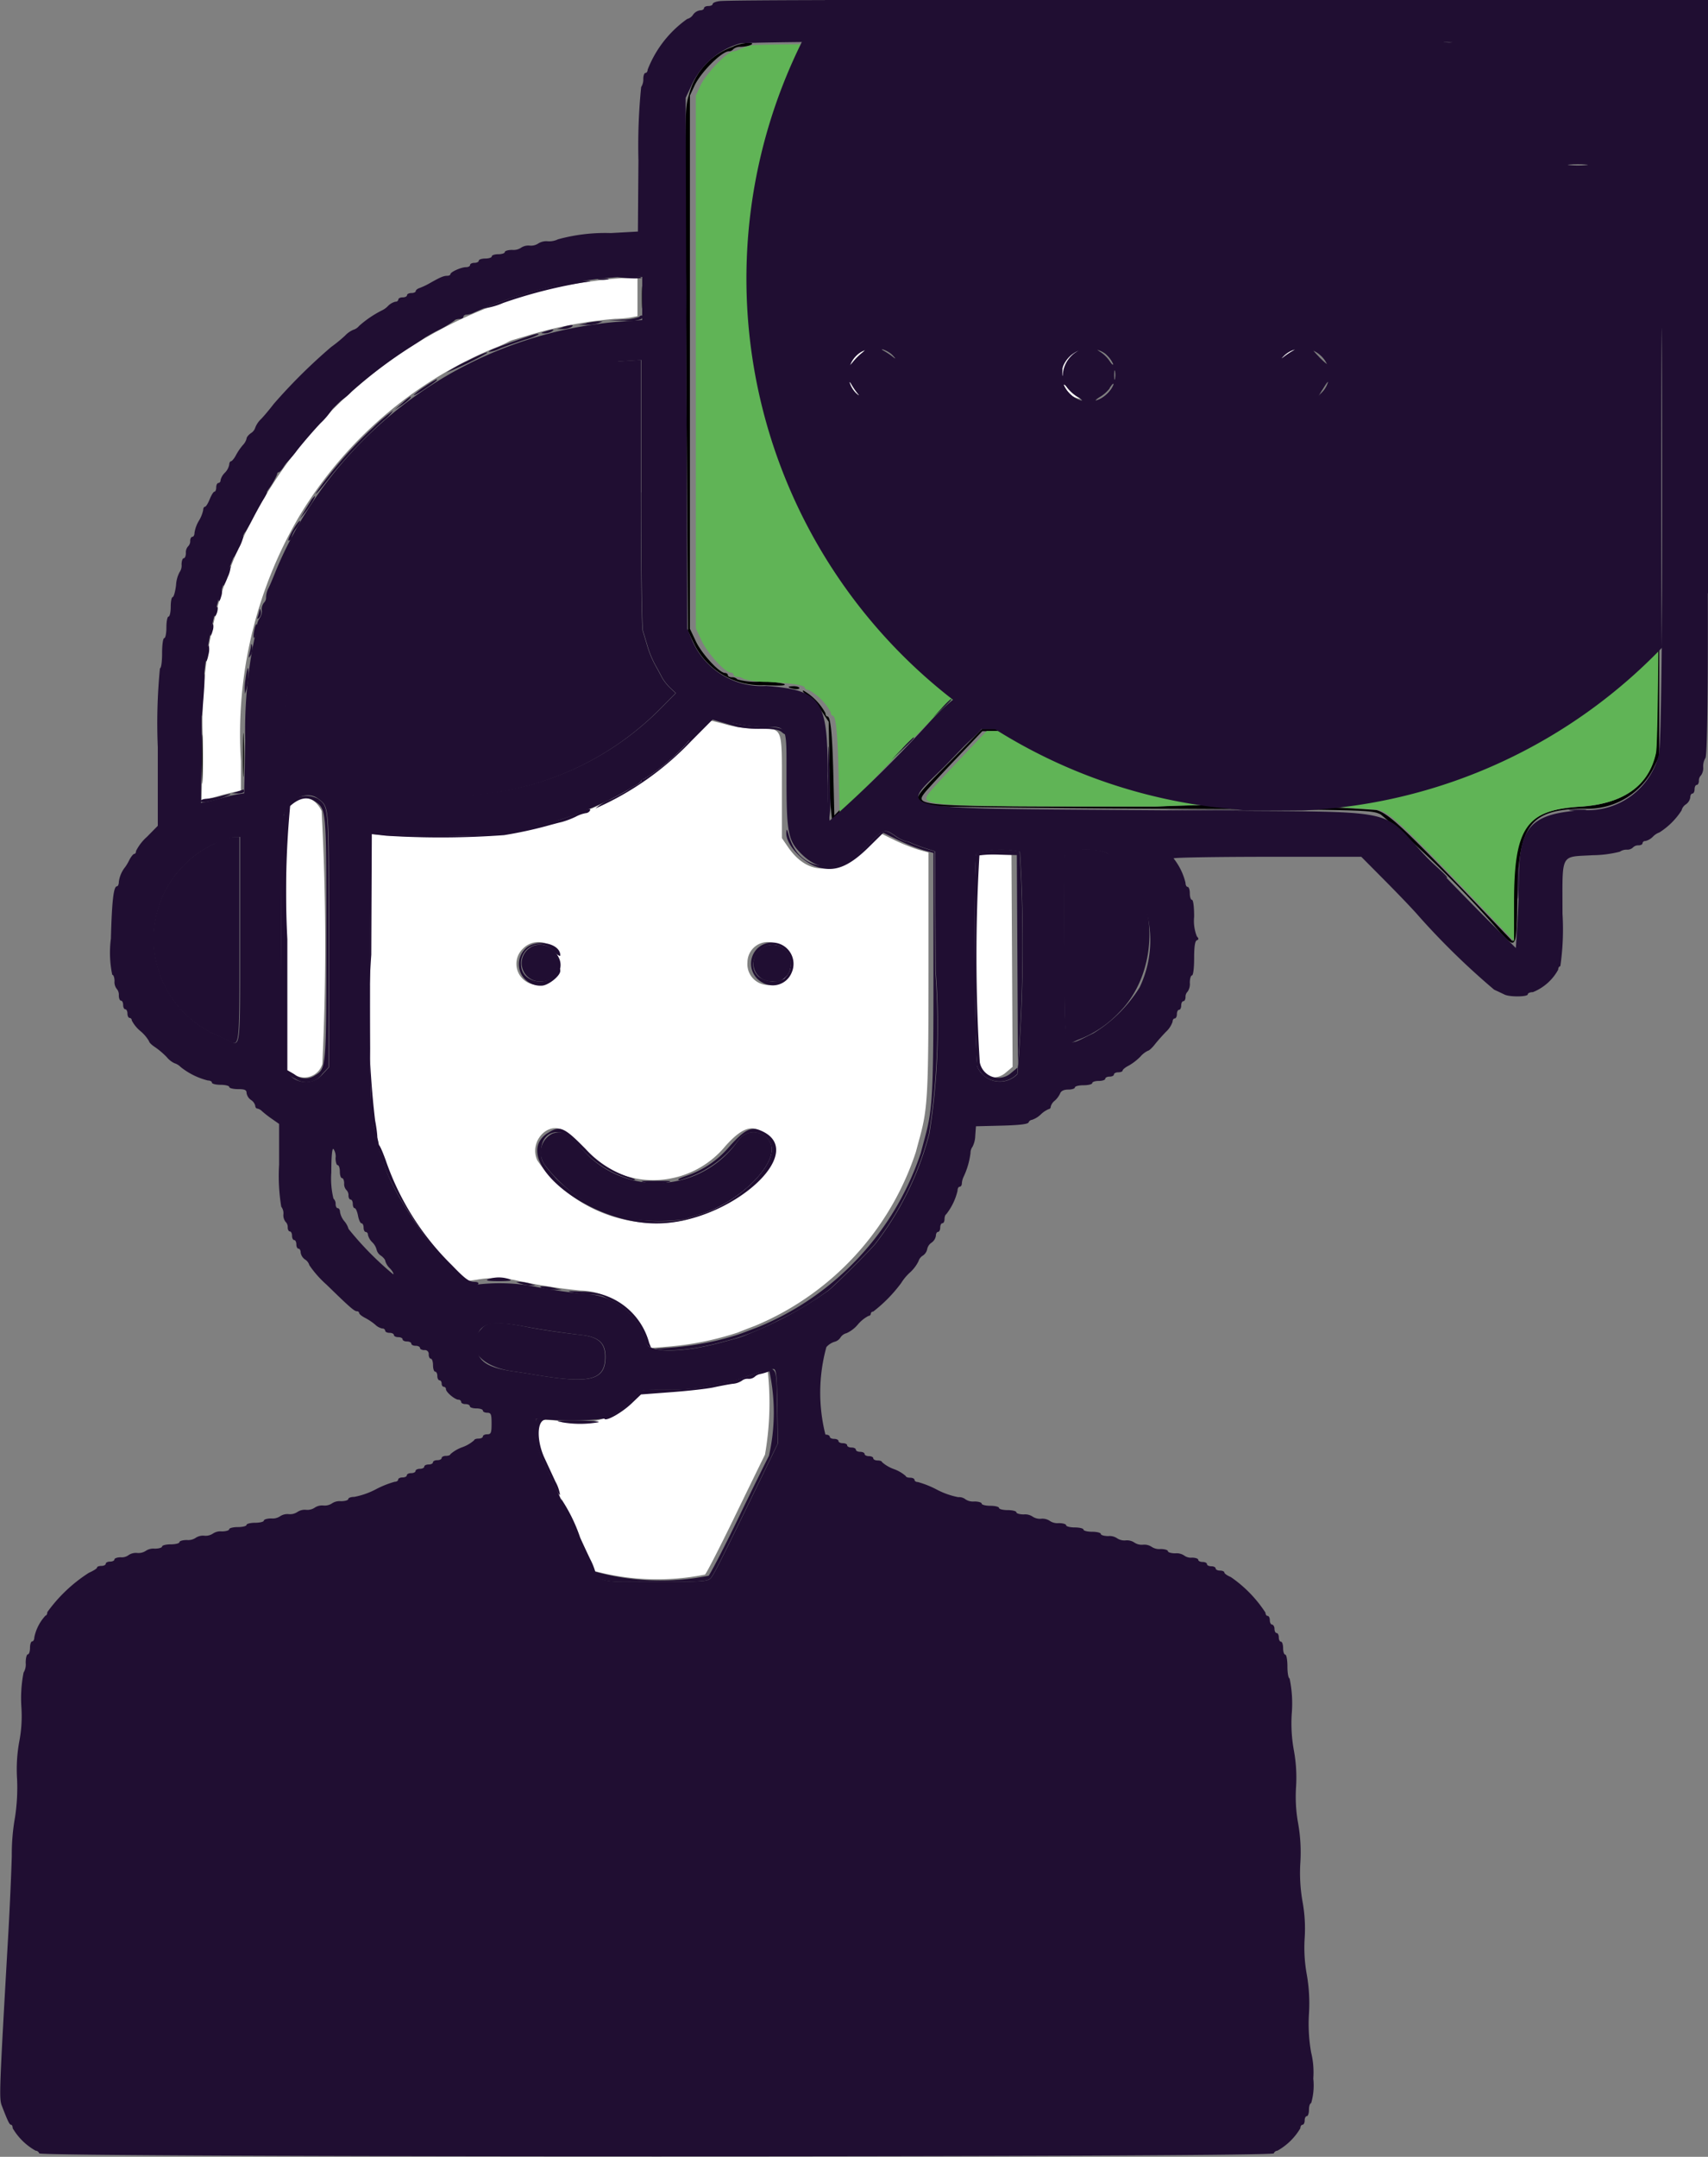
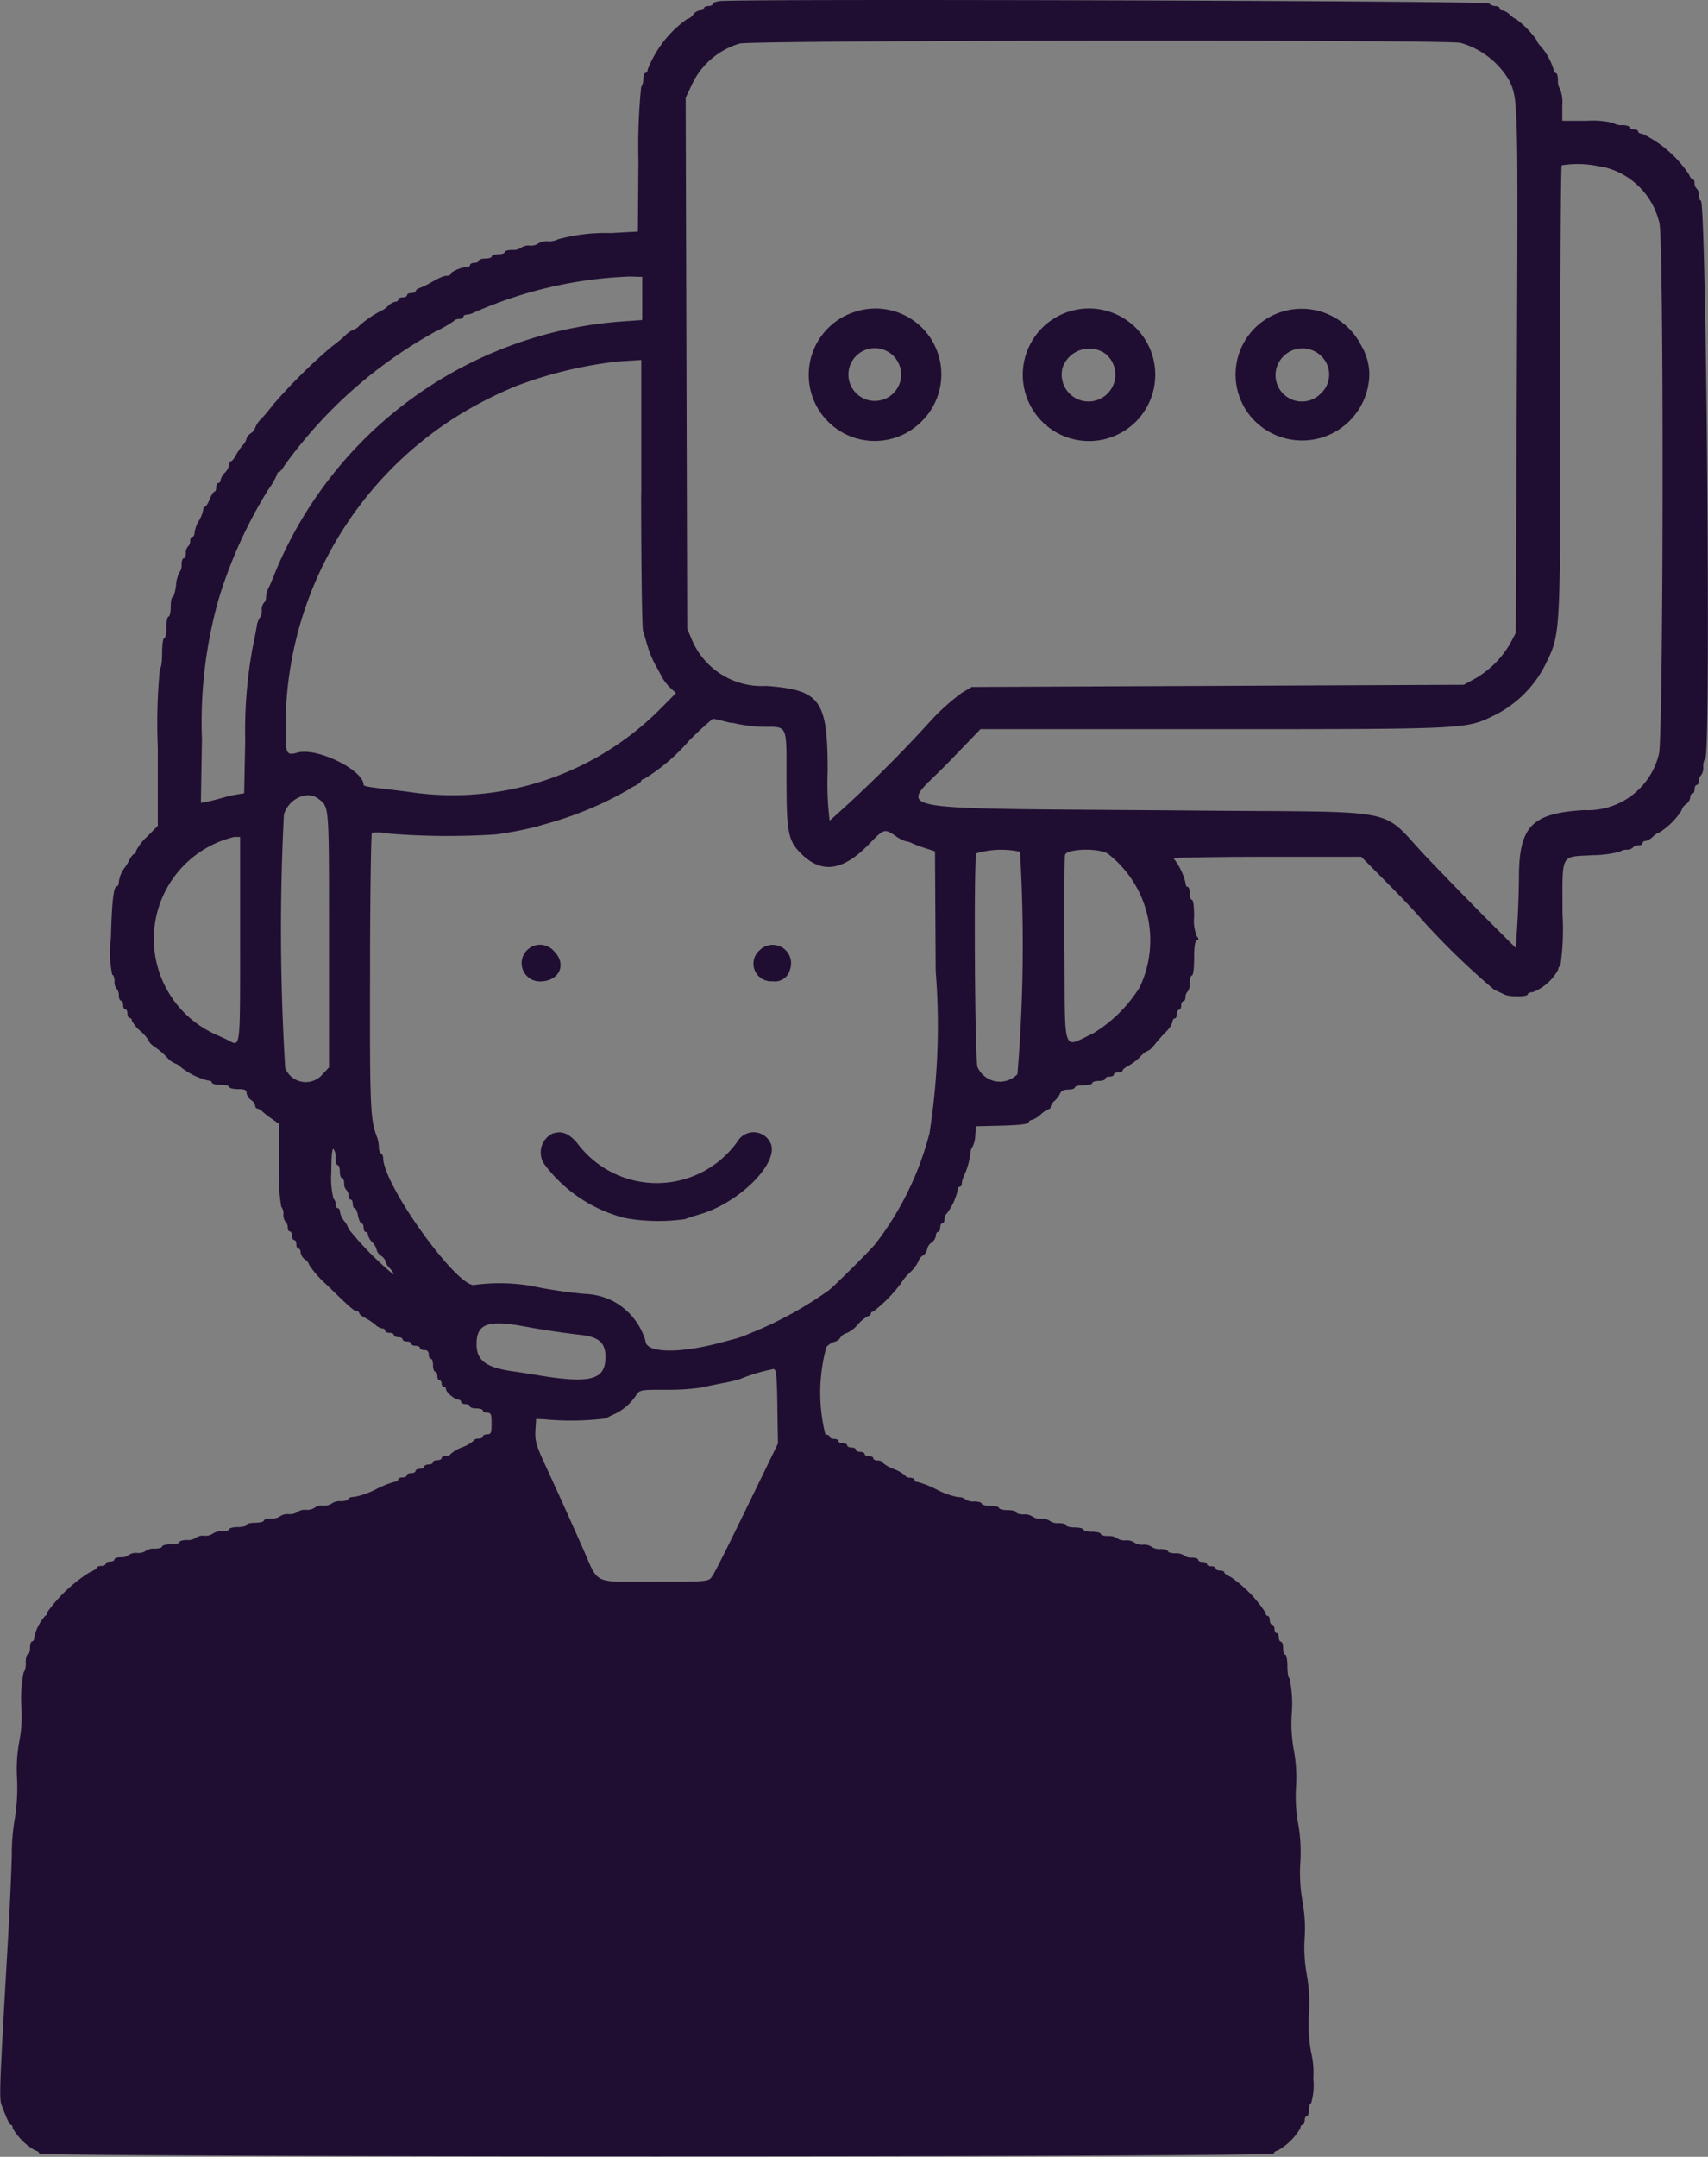
<svg xmlns="http://www.w3.org/2000/svg" width="42" height="53" viewBox="0 0 42 53">
  <rect x="0" y="0" width="42" height="53" fill="#808080" stroke="none" />
  <g transform="translate(-42.496 -0.08)">
-     <path d="M89.532,51.681a10.6,10.6,0,0,0-2.677.685,11.144,11.144,0,0,0-6.548,7.264,10.707,10.707,0,0,0-.379,3.254l-.03,1.558.126-.03c.069-.017.221-.058.338-.091s.278-.074.358-.089l.146-.028,0-.723a10.56,10.56,0,0,1,1.45-6.048A10.136,10.136,0,0,1,87.04,53.35a3.612,3.612,0,0,0,.371-.161.67.67,0,0,1,.159-.067l.477-.142a10.262,10.262,0,0,1,2.021-.372,2.444,2.444,0,0,0,.384-.034l.166-.033V51.6l-.3.007c-.168,0-.519.037-.782.074m6.509,1.772a.594.594,0,0,0-.047,1.028.656.656,0,0,0,.875-.215.6.6,0,0,0-.828-.812m5.227.017a.6.6,0,0,0,.458,1.091.626.626,0,0,0-.162-1.212.7.7,0,0,0-.3.121m5.246-.041a.649.649,0,0,0-.237.867.632.632,0,0,0,1.063-.044.618.618,0,0,0-.826-.823M91.837,62.986A7.558,7.558,0,0,1,89.5,64.639a.418.418,0,0,0-.138.049,4.188,4.188,0,0,1-.674.275c-.088.023-.255.069-.372.1a10.275,10.275,0,0,1-1.034.223A21.321,21.321,0,0,1,84.4,65.3l-.358-.04-.012,2.961c-.017,3.914-.011,4,.342,5a6.663,6.663,0,0,0,1.632,2.618l.4.417.265-.037a2.488,2.488,0,0,1,.981.02,13.441,13.441,0,0,0,1.558.246,1.709,1.709,0,0,1,1.617,1.265l.062.152.409-.033a7.423,7.423,0,0,0,1.787-.351c.058-.024.249-.1.424-.165a7,7,0,0,0,3.957-4.275c.025-.095.07-.262.1-.371.189-.7.209-1.077.21-4.043V65.722l-.252-.071a4.631,4.631,0,0,1-.613-.248l-.361-.177-.353.349c-.729.722-1.4.719-1.889-.007l-.137-.2V64.11c0-1.5.028-1.432-.6-1.432a3.252,3.252,0,0,1-.711-.085c-.169-.047-.355-.094-.413-.105-.078-.015-.24.118-.61.5m-9.618,1.457c-.251.153-.241,0-.241,3.4v3.211l.172.1a.462.462,0,0,0,.72-.236A60.794,60.794,0,0,0,82.85,64.7c-.148-.3-.4-.4-.63-.257M98.9,65.786a42.237,42.237,0,0,0,.009,5.081.464.464,0,0,0,.769.26l.164-.138-.014-2.605-.014-2.605-.424-.01a2.628,2.628,0,0,0-.49.018M88.469,68.008a.539.539,0,0,1,.018.846.516.516,0,0,1-.682-.774.53.53,0,0,1,.665-.072m5.749.115c.182.221.2.322.086.539a.512.512,0,0,1-.983-.24.5.5,0,0,1,.9-.3M88.78,72.544a3.841,3.841,0,0,1,.5.449,2.3,2.3,0,0,0,3.5-.058c.455-.509.739-.564,1.026-.2.43.547-.727,1.686-2.061,2.027a3.522,3.522,0,0,1-3.59-1.474c-.207-.437.23-.954.63-.745m4.822,5.95a.859.859,0,0,0-.208.1.284.284,0,0,1-.158.038.206.206,0,0,0-.15.047.465.465,0,0,1-.228.076c-.11.016-.318.055-.464.088s-.61.085-1.032.117c-.708.054-.775.068-.865.183a1.811,1.811,0,0,1-1.716.56,3.133,3.133,0,0,0-.607-.034c-.1.06-.049.608.079.887.2.442.43.949.883,1.971.065.146.174.383.243.527a1.66,1.66,0,0,1,.126.312,5.972,5.972,0,0,0,2.769.1c.045-.051.373-.689.727-1.418s.691-1.417.747-1.529a7.356,7.356,0,0,0,.063-2.1,2.159,2.159,0,0,0-.209.068" transform="translate(-32.446 -44.693)" fill="#fff" fill-rule="evenodd" />
-     <path d="M73.2,7.809c2.312.008,6.079.008,8.372,0s.4-.014-4.2-.014-6.48.006-4.168.014m-4.9.109A1.69,1.69,0,0,0,67.217,9.1c-.11.342-.11.364-.068,6.759l.042,6.417.138.292a1.825,1.825,0,0,0,1.737,1.041c.413.02.551.012.493-.029a2.058,2.058,0,0,0-.6-.057,1.63,1.63,0,0,1-.55-.054.178.178,0,0,0-.137-.053c-.057,0-.1-.024-.1-.053s-.032-.053-.071-.053c-.138,0-.571-.471-.716-.778l-.146-.309V9.121l.113-.242c.153-.329.669-.845.845-.845a.141.141,0,0,0,.109-.053.256.256,0,0,1,.177-.057c.222-.006.4-.095.2-.1a1.2,1.2,0,0,0-.375.089M85.982,7.87a.448.448,0,0,0,.216.057c.152,0,.423.112.424.173,0,.022.034.04.075.04a1.983,1.983,0,0,1,.611.668c.04.085.094.2.12.247.062.121.062,13.164,0,13.286-.026.051-.08.164-.12.251a2.118,2.118,0,0,1-.738.75c-.1.044-.23.1-.281.13s-2.517.049-5.972.049c-3.774,0-5.908.02-5.96.053s1.952.048,5.892.039l5.972-.013.337-.182a2,2,0,0,0,.8-.779l.133-.28c.043-.092.059-1.969.059-6.682V9.121l-.125-.25a1.859,1.859,0,0,0-1.291-1.025c-.175-.025-.216-.018-.157.023m2.666,8.57c0,3.843-.018,5.677-.058,5.827a3.312,3.312,0,0,1-.319.9,3.042,3.042,0,0,1-1.609,1.352c-.413.158-.719.166-6.432.166h-5.8l-.807.821c-.949.964-.913.881-.461,1.07.059.025,2.518.056,5.466.071,5.309.026,5.361.028,5.6.138a25.708,25.708,0,0,1,2.948,2.91c.395.417.4.416.417-.953.027-1.727.326-2.095,1.7-2.095A1.806,1.806,0,0,0,90.959,25.6l.115-.248v-13.2l-.132-.265a1.794,1.794,0,0,0-1.721-1.023l-.573-.025V16.44M89.866,11c.049.024.155.075.237.114a1.681,1.681,0,0,1,.869,1.071c.1.367.112,12.642.015,13.095-.173.805-.8,1.25-1.865,1.318-1.349.086-1.647.513-1.647,2.368v.944l-.733-.766c-1.939-2.026-2.311-2.376-2.622-2.465a46.659,46.659,0,0,0-5.457-.084c-5.909,0-5.919,0-5.634-.361.061-.077.4-.444.756-.817l.645-.677,5.923-.016c3.258-.009,6-.035,6.083-.058a3.191,3.191,0,0,0,1.388-.8,3.313,3.313,0,0,0,.606-.85c.039-.087.092-.2.118-.251a.668.668,0,0,0,.047-.249.273.273,0,0,1,.053-.189c.035-.021.053-1.992.053-5.738V10.883l.538.037a3.434,3.434,0,0,1,.627.081M66.057,14.08c0,.248.009.349.02.225a3.028,3.028,0,0,0,0-.451c-.011-.124-.02-.023-.02.225m5.207.262c-.044.024-.152.076-.24.116a2.469,2.469,0,0,0-.767.762c-.039.088-.093.2-.119.251a1.992,1.992,0,0,0-.047.518,1.992,1.992,0,0,0,.047.518c.026.051.08.164.12.251a1.751,1.751,0,0,0,2.21.791,1.712,1.712,0,0,0,.095-3.093c-.084-.039-.194-.092-.245-.118a3.169,3.169,0,0,0-1.054,0m5.079.081c-.466.245-.924.755-.917,1.02,0,.052.055-.012.118-.143a1.641,1.641,0,1,1-.018,1.337c-.054-.108-.1-.166-.1-.128a1.734,1.734,0,0,0,.845,1c.106.046.234.1.285.132a2.538,2.538,0,0,0,.988,0c.051-.027.177-.086.279-.131a1.716,1.716,0,0,0,.877-1.987c-.162-.461-.6-1.014-.8-1.014-.042,0-.077-.018-.077-.04,0-.193-1.132-.224-1.48-.041m5.453-.078a.178.178,0,0,1-.137.053c-.057,0-.1.024-.1.053s-.037.053-.083.053c-.18,0-.684.592-.81.952s-.045,1.275.105,1.275c.022,0,.04.034.04.076,0,.139.509.6.819.74a1.709,1.709,0,0,0,1.556-.095,2.123,2.123,0,0,0,.611-.65c0-.04.024-.072.053-.072s.053-.046.053-.1a.176.176,0,0,1,.053-.136,2.666,2.666,0,0,0,.006-1.022c-.026-.051-.079-.164-.119-.251a2.455,2.455,0,0,0-.768-.763c-.088-.039-.2-.092-.253-.118a2.71,2.71,0,0,0-1.027.006m-9.518.067A1.694,1.694,0,0,1,73.39,16.4a2.068,2.068,0,0,1-.345.649,1.636,1.636,0,1,1-.768-2.634m10.628.04a1.652,1.652,0,0,1,.805,2.385,1.638,1.638,0,1,1-.805-2.385m-7.556,1.2a1.564,1.564,0,0,0,.021.712c.036.055.052-.056.053-.358,0-.44-.014-.509-.073-.354m-5.685,8c0,.011.06.032.133.046s.133,0,.133-.02-.06-.046-.133-.046-.133.009-.133.02m4.212.062a32.126,32.126,0,0,0-2.356,2.343l-.73.751-.025-.991c-.027-1.041-.067-1.442-.147-1.442-.026,0-.048-.037-.048-.082a1.439,1.439,0,0,0-.54-.554c-.039,0,0,.054.1.119a1.756,1.756,0,0,1,.345.384l.176.265.02,1.206a8.553,8.553,0,0,0,.063,1.206c.044,0,2.329-2.332,2.582-2.636a2.143,2.143,0,0,1,.767-.578c.158-.056.17-.069.063-.066a.726.726,0,0,0-.267.074M55.236,25.429c0,.54.008.76.018.491s.01-.711,0-.981-.018-.049-.018.491m1.013-.106c0,.481.008.678.018.438s.01-.634,0-.875-.018-.044-.018.438" transform="translate(-7.778 -6.693)" fill-rule="evenodd" />
-     <path d="M171.178,8.2a1.809,1.809,0,0,0-.3.1.42.42,0,0,1-.145.048c-.153,0-.676.541-.817.845l-.112.242V22.527l.145.309c.144.307.574.778.712.778.039,0,.071.024.071.053s.043.053.1.053a.239.239,0,0,1,.146.05,2.165,2.165,0,0,0,.58.074c.609.029.928.079.928.147,0,.026.038.047.085.047a1.351,1.351,0,0,1,.551.554c0,.045.021.082.047.082.079,0,.12.4.146,1.441l.025.991.726-.751c2.282-2.36,2.264-2.344,2.687-2.456.087-.023,2.795-.049,6.016-.057,3.361-.009,5.9-.036,5.963-.063l.293-.13a2.123,2.123,0,0,0,.733-.751c.04-.087.093-.2.119-.251.062-.121.062-13.158,0-13.279-.026-.051-.079-.162-.119-.246a1.978,1.978,0,0,0-.607-.667c-.041,0-.075-.021-.075-.047,0-.05-.113-.1-.451-.182-.286-.073-17.142-.1-17.438-.024m19.956,8.7c0,3.744-.018,5.714-.053,5.735a.274.274,0,0,0-.053.189.671.671,0,0,1-.047.249c-.026.051-.079.164-.118.251a3.158,3.158,0,0,1-1.982,1.65c-.087.023-2.808.049-6.046.058l-5.888.016-.642.677c-.353.372-.691.74-.751.816-.283.36-.273.361,5.6.361a46.124,46.124,0,0,1,5.425.083c.309.09.679.439,2.607,2.464l.729.765v-.944c0-1.854.3-2.281,1.637-2.366,1.056-.067,1.682-.512,1.854-1.317.1-.453.083-12.721-.015-13.088a1.678,1.678,0,0,0-.863-1.071c-.082-.038-.188-.089-.236-.114a3.4,3.4,0,0,0-.623-.081l-.535-.037v5.7M174.849,14.65c.051.026.16.079.243.118A1.715,1.715,0,0,1,175,17.859a1.737,1.737,0,0,1-2.2-.791c-.04-.087-.093-.2-.119-.251a2.886,2.886,0,0,1,0-1.035c.026-.051.079-.164.118-.251a2.461,2.461,0,0,1,.763-.761c.087-.04.195-.092.239-.116a3.133,3.133,0,0,1,1.047,0m5.261.019c.116.036.211.084.211.106s.034.04.076.04c.2,0,.635.553.8,1.014a1.718,1.718,0,0,1-.872,1.986c-.1.045-.227.1-.278.131a2.622,2.622,0,0,1-.982,0c-.051-.026-.164-.079-.251-.119-1.914-.864-.712-3.788,1.3-3.161m5.181-.019c.051.026.164.079.251.118a2.447,2.447,0,0,1,.763.763c.039.087.092.2.118.251a2.679,2.679,0,0,1-.006,1.021.177.177,0,0,0-.053.136c0,.057-.024.1-.053.1s-.053.032-.053.072a2.117,2.117,0,0,1-.607.649,1.691,1.691,0,0,1-1.547.095c-.308-.141-.814-.6-.814-.74,0-.042-.018-.076-.04-.076-.149,0-.225-.928-.1-1.274s.626-.952.8-.952c.045,0,.082-.024.082-.053s.046-.053.1-.053a.177.177,0,0,0,.136-.053,2.679,2.679,0,0,1,1.021-.006" transform="translate(-110.197 -7.007)" fill="#60B456" fill-rule="evenodd" />
    <path d="M60.194.107c-.1.012-.173.044-.173.071s-.048.05-.107.05-.107.024-.107.053-.043.053-.095.053a.256.256,0,0,0-.172.106.246.246,0,0,1-.146.106,2.739,2.739,0,0,0-.973,1.248c0,.043-.024.078-.053.078s-.053.067-.053.148a.346.346,0,0,1-.053.2,14.454,14.454,0,0,0-.067,1.8L58.182,5.77l-.666.037a4.385,4.385,0,0,0-1.3.154.5.5,0,0,1-.25.048.372.372,0,0,0-.232.053.326.326,0,0,1-.213.053.326.326,0,0,0-.213.053.334.334,0,0,1-.216.053c-.1,0-.183.024-.183.053s-.072.053-.16.053-.16.024-.16.053-.072.053-.16.053-.16.024-.16.053-.048.053-.107.053-.107.024-.107.053-.043.053-.1.053c-.119,0-.383.119-.383.172,0,.022-.037.04-.081.04-.086,0-.171.036-.426.181a1.742,1.742,0,0,1-.253.12c-.051.016-.093.051-.093.076s-.048.047-.107.047-.107.024-.107.053-.048.053-.107.053-.107.024-.107.053a.063.063,0,0,1-.07.053.388.388,0,0,0-.184.106.5.5,0,0,1-.144.106,2.594,2.594,0,0,0-.567.384.284.284,0,0,1-.139.094.6.6,0,0,0-.207.146,3.674,3.674,0,0,1-.341.278,13.579,13.579,0,0,0-1.413,1.4c-.088.116-.225.281-.306.366a.575.575,0,0,0-.147.215.245.245,0,0,1-.107.136c-.059.042-.107.1-.107.134a.354.354,0,0,1-.093.161,1.418,1.418,0,0,0-.169.249c-.042.08-.1.146-.12.146s-.044.037-.044.082a.384.384,0,0,1-.107.2.385.385,0,0,0-.107.183.063.063,0,0,1-.053.07c-.029,0-.053.048-.053.106s-.019.106-.043.106-.076.084-.117.186-.093.186-.117.186-.043.035-.043.078a.835.835,0,0,1-.107.267.815.815,0,0,0-.107.293c0,.057-.024.1-.053.1s-.053.046-.053.1a.176.176,0,0,1-.053.136.22.22,0,0,0-.053.162c0,.071-.024.129-.053.129s-.053.07-.053.156a.276.276,0,0,1-.05.187.768.768,0,0,0-.086.321c-.02.16-.058.291-.084.291s-.047.107-.047.239-.024.239-.053.239-.053.119-.053.265-.024.265-.053.265-.053.159-.053.371-.023.371-.053.371a13.85,13.85,0,0,0-.053,1.935v1.935l-.267.271a1.165,1.165,0,0,0-.267.345c0,.041-.02.074-.044.074s-.078.066-.12.146a1.21,1.21,0,0,1-.1.172.733.733,0,0,0-.16.371c0,.059-.021.107-.047.107-.082,0-.124.368-.148,1.286a2.658,2.658,0,0,0,.033.888c.031,0,.056.07.056.156a.272.272,0,0,0,.053.189.22.22,0,0,1,.053.162c0,.071.024.129.053.129s.053.048.053.106.024.106.053.106.053.048.053.106.024.106.053.106a.058.058,0,0,1,.053.061.831.831,0,0,0,.213.263.935.935,0,0,1,.213.251c0,.027.066.092.147.144a1.919,1.919,0,0,1,.288.245.551.551,0,0,0,.19.15.367.367,0,0,1,.152.093,1.75,1.75,0,0,0,.668.331c.056,0,.1.024.1.053s.1.053.213.053.213.024.213.053.1.053.213.053c.169,0,.213.02.213.094a.255.255,0,0,0,.107.171.244.244,0,0,1,.107.144c0,.037.022.068.049.068a.235.235,0,0,1,.12.068,2.674,2.674,0,0,0,.244.189l.173.121v1a4.668,4.668,0,0,0,.053,1.034.265.265,0,0,1,.053.186.265.265,0,0,0,.053.186.176.176,0,0,1,.053.136c0,.057.024.1.053.1s.053.048.053.106.024.106.053.106.053.048.053.106.024.106.053.106.053.042.053.094a.255.255,0,0,0,.107.171.245.245,0,0,1,.107.141,2.566,2.566,0,0,0,.424.479c.565.551.681.653.746.653a.051.051,0,0,1,.055.044c0,.024.066.078.147.119a1.426,1.426,0,0,1,.25.168.354.354,0,0,0,.173.093.063.063,0,0,1,.07.053c0,.029.048.053.107.053s.107.024.107.053.048.053.107.053.107.024.107.053.048.053.107.053.107.024.107.053.048.053.107.053.107.024.107.053.048.053.107.053a.094.094,0,0,1,.107.106c0,.058.024.106.053.106s.053.072.053.159.024.159.053.159.053.048.053.106.024.106.053.106.053.036.053.08.024.08.053.08a.056.056,0,0,1,.053.058c0,.073.217.256.307.259a.063.063,0,0,1,.067.055c0,.029.048.053.107.053s.107.024.107.053.072.053.16.053.16.024.16.053.048.053.107.053c.092,0,.107.035.107.265s-.014.265-.107.265c-.059,0-.107.024-.107.053s-.048.053-.107.053-.107.018-.107.04a.9.9,0,0,1-.293.172.9.9,0,0,0-.293.172c0,.022-.048.04-.107.04s-.107.024-.107.053-.048.053-.107.053-.107.024-.107.053-.048.053-.107.053-.107.024-.107.053-.048.053-.107.053-.107.024-.107.053-.048.053-.107.053-.107.024-.107.053-.048.053-.107.053-.107.024-.107.053-.037.053-.082.053a2.324,2.324,0,0,0-.466.186,1.908,1.908,0,0,1-.531.186c-.081,0-.147.024-.147.053s-.082.053-.183.053a.334.334,0,0,0-.216.053.326.326,0,0,1-.213.053.326.326,0,0,0-.213.053.326.326,0,0,1-.213.053.326.326,0,0,0-.213.053.326.326,0,0,1-.213.053.326.326,0,0,0-.213.053.334.334,0,0,1-.216.053c-.1,0-.183.024-.183.053s-.1.053-.213.053-.213.024-.213.053-.1.053-.213.053-.213.024-.213.053-.082.053-.183.053a.334.334,0,0,0-.216.053.326.326,0,0,1-.213.053.326.326,0,0,0-.213.053.334.334,0,0,1-.216.053c-.1,0-.183.024-.183.053s-.1.053-.213.053-.213.024-.213.053-.082.053-.183.053a.334.334,0,0,0-.216.053.326.326,0,0,1-.213.053.326.326,0,0,0-.213.053.275.275,0,0,1-.19.053c-.086,0-.157.024-.157.053s-.048.053-.107.053-.107.024-.107.053-.048.053-.107.053-.107.018-.107.041-.091.08-.2.128a3.734,3.734,0,0,0-1.023.968c0,.046-.02.083-.043.083a1.107,1.107,0,0,0-.276.535c0,.056-.024.1-.053.1s-.053.072-.053.159-.024.159-.053.159-.053.094-.053.209a.394.394,0,0,1-.053.242,3.3,3.3,0,0,0-.053.848,3.3,3.3,0,0,1-.053.848,3.8,3.8,0,0,0-.053.921,4.8,4.8,0,0,1-.051.938,5.17,5.17,0,0,0-.079.952c-.015.5-.053,1.331-.083,1.856-.228,3.982-.232,4.1-.16,4.284.146.379.187.462.225.462.022,0,.04.038.04.085a1.509,1.509,0,0,0,.564.552.1.1,0,0,1,.089.066c.033.1,30.325.1,30.358,0a.1.1,0,0,1,.089-.066,1.509,1.509,0,0,0,.564-.552c0-.047.024-.085.053-.085s.053-.048.053-.106.024-.106.053-.106.053-.072.053-.159.024-.159.053-.159a1.546,1.546,0,0,0,.053-.607,2.051,2.051,0,0,0-.053-.64,4.054,4.054,0,0,1-.053-.955,4.053,4.053,0,0,0-.053-.955,3.672,3.672,0,0,1-.053-.9,3.672,3.672,0,0,0-.053-.9,4.054,4.054,0,0,1-.053-.955,4.054,4.054,0,0,0-.053-.955,3.673,3.673,0,0,1-.053-.9,3.672,3.672,0,0,0-.053-.9,3.7,3.7,0,0,1-.053-.9,3.01,3.01,0,0,0-.053-.872c-.029,0-.053-.131-.053-.292s-.024-.292-.053-.292-.053-.072-.053-.159-.024-.159-.053-.159-.053-.048-.053-.106-.024-.106-.053-.106-.053-.048-.053-.106S73.8,40,73.774,40s-.053-.048-.053-.106-.024-.106-.053-.106-.053-.035-.053-.079a3.134,3.134,0,0,0-.853-.876c-.088-.036-.159-.087-.159-.112s-.048-.047-.107-.047-.107-.024-.107-.053-.048-.053-.107-.053-.107-.024-.107-.053-.048-.053-.107-.053-.107-.024-.107-.053-.071-.053-.157-.053a.275.275,0,0,1-.19-.053.334.334,0,0,0-.216-.053c-.1,0-.183-.024-.183-.053s-.083-.053-.183-.053a.334.334,0,0,1-.216-.053.326.326,0,0,0-.213-.053.326.326,0,0,1-.213-.053.326.326,0,0,0-.213-.053.326.326,0,0,1-.213-.053.334.334,0,0,0-.216-.053c-.1,0-.183-.024-.183-.053s-.1-.053-.213-.053-.213-.024-.213-.053-.1-.053-.213-.053-.213-.024-.213-.053-.082-.053-.183-.053a.334.334,0,0,1-.216-.053A.326.326,0,0,0,68.1,37.4a.326.326,0,0,1-.213-.053.334.334,0,0,0-.216-.053c-.1,0-.183-.024-.183-.053s-.1-.053-.213-.053-.213-.024-.213-.053-.1-.053-.213-.053-.213-.024-.213-.053-.082-.053-.183-.053a.334.334,0,0,1-.216-.053.248.248,0,0,0-.177-.053,1.916,1.916,0,0,1-.528-.186,2.324,2.324,0,0,0-.466-.186c-.045,0-.082-.024-.082-.053s-.048-.053-.107-.053-.107-.018-.107-.04a.9.9,0,0,0-.293-.172.9.9,0,0,1-.293-.172c0-.022-.048-.04-.107-.04s-.107-.024-.107-.053-.048-.053-.107-.053-.107-.024-.107-.053-.048-.053-.107-.053-.107-.024-.107-.053-.048-.053-.107-.053-.107-.024-.107-.053-.048-.053-.107-.053-.107-.024-.107-.053-.048-.053-.107-.053-.107-.024-.107-.053-.048-.053-.107-.053a4.22,4.22,0,0,1,.024-2.15.444.444,0,0,1,.2-.13.246.246,0,0,0,.147-.106.246.246,0,0,1,.149-.106.787.787,0,0,0,.277-.212.875.875,0,0,1,.262-.212.056.056,0,0,0,.057-.053.056.056,0,0,1,.059-.053,3.564,3.564,0,0,0,.687-.7,1.219,1.219,0,0,1,.214-.258.928.928,0,0,0,.213-.28.245.245,0,0,1,.107-.138.248.248,0,0,0,.107-.159.248.248,0,0,1,.107-.159.255.255,0,0,0,.107-.171c0-.052.024-.094.053-.094s.053-.048.053-.106.024-.106.053-.106.053-.046.053-.1.018-.11.04-.119a1.48,1.48,0,0,0,.28-.579c0-.056.024-.1.053-.1s.053-.036.053-.08a.463.463,0,0,1,.047-.172,1.913,1.913,0,0,0,.166-.576.256.256,0,0,1,.05-.155.637.637,0,0,0,.067-.276l.017-.226.636-.016c.433-.011.643-.036.658-.079a.1.1,0,0,1,.083-.063.581.581,0,0,0,.217-.133.65.65,0,0,1,.2-.133c.025,0,.045-.027.045-.06a.278.278,0,0,1,.1-.146.553.553,0,0,0,.132-.179c.023-.06.091-.093.2-.093.089,0,.162-.024.162-.053s.1-.053.213-.053.213-.024.213-.053.072-.053.16-.053.16-.024.16-.053.048-.053.107-.053.107-.024.107-.053.048-.053.107-.053.107-.02.107-.044.066-.078.147-.119a1.356,1.356,0,0,0,.288-.221.577.577,0,0,1,.187-.146c.025,0,.1-.067.164-.149s.191-.225.28-.317a.588.588,0,0,0,.162-.248c0-.044.024-.08.053-.08s.053-.048.053-.106.024-.106.053-.106.053-.048.053-.106.024-.106.053-.106.053-.046.053-.1a.176.176,0,0,1,.053-.136.329.329,0,0,0,.053-.215c0-.1.024-.182.053-.182s.053-.175.053-.42c0-.288.021-.427.067-.444s.053-.038,0-.095a1.032,1.032,0,0,1-.067-.484c0-.24-.022-.414-.053-.414s-.053-.072-.053-.159-.024-.159-.053-.159-.053-.045-.053-.1a1.543,1.543,0,0,0-.293-.6c-.029-.021,1-.039,2.281-.04h2.334l.571.575c.314.316.7.716.847.888A18.22,18.22,0,0,0,79.238,24.4c.088.04.2.093.253.119.127.064.574.059.574-.006,0-.029.056-.053.125-.053a1.23,1.23,0,0,0,.622-.552c0-.047.024-.085.053-.085a6.339,6.339,0,0,0,.053-1.293c0-1.518-.069-1.386.746-1.435a2.82,2.82,0,0,0,.664-.086.287.287,0,0,1,.17-.05.2.2,0,0,0,.152-.053.178.178,0,0,1,.136-.053c.057,0,.1-.024.1-.053a.063.063,0,0,1,.07-.053.388.388,0,0,0,.184-.106.417.417,0,0,1,.162-.106,1.785,1.785,0,0,0,.544-.54.245.245,0,0,1,.107-.15.255.255,0,0,0,.107-.171c0-.052.024-.094.053-.094s.053-.048.053-.106.024-.106.053-.106.053-.046.053-.1a.176.176,0,0,1,.053-.136.305.305,0,0,0,.053-.2.4.4,0,0,1,.054-.225c.134-.134.023-13.7-.113-13.7-.026,0-.047-.058-.047-.129a.22.22,0,0,0-.053-.162.176.176,0,0,1-.053-.136c0-.057-.022-.1-.05-.1s-.065-.048-.084-.107a2.879,2.879,0,0,0-1.153-1.007c-.054,0-.1-.024-.1-.053s-.048-.053-.107-.053-.107-.024-.107-.053-.082-.053-.183-.053a.334.334,0,0,1-.216-.053,2.082,2.082,0,0,0-.643-.053h-.61V2.671a.922.922,0,0,0-.053-.4.329.329,0,0,1-.053-.215c0-.1-.024-.182-.053-.182s-.053-.035-.053-.078a1.586,1.586,0,0,0-.325-.588.4.4,0,0,1-.1-.153,2.334,2.334,0,0,0-.5-.507.461.461,0,0,1-.15-.106.388.388,0,0,0-.184-.106.063.063,0,0,1-.07-.053c0-.029-.043-.053-.1-.053a.265.265,0,0,1-.163-.066C79.049.1,60.686.046,60.194.107M78.417,1.135a2.025,2.025,0,0,1,1.19.922c.219.459.218.435.19,7.134l-.028,6.443-.141.265a2.342,2.342,0,0,1-.875.865l-.261.143-6.05.027-6.05.027-.24.141a5.388,5.388,0,0,0-.745.663,31.912,31.912,0,0,1-2.51,2.482,7.63,7.63,0,0,1-.049-1.219c0-1.75-.174-1.991-1.51-2.093a1.867,1.867,0,0,1-1.822-1.118l-.121-.288-.019-6.523-.019-6.523.139-.294A1.882,1.882,0,0,1,60.687,1.15c.3-.083,17.47-.1,17.73-.016m3.46,3.039A1.838,1.838,0,0,1,83.3,5.558c.114.427.1,12.607-.01,13.047a1.8,1.8,0,0,1-1.843,1.382c-1.274.075-1.588.39-1.6,1.606,0,.368-.022.92-.041,1.226l-.035.557-.665-.664c-.366-.365-1.049-1.066-1.518-1.557-1.2-1.261-.47-1.111-5.677-1.157-8.043-.07-7.3.076-6.077-1.2l.773-.8,5.7,0c6.347,0,6.236,0,6.949-.347a2.792,2.792,0,0,0,1.215-1.189c.407-.833.391-.57.392-6.792,0-3.021.016-5.509.036-5.528a2.5,2.5,0,0,1,.977.038M58.288,7.414v.53l-.533.038A10.019,10.019,0,0,0,49.3,14.056c-.116.29-.17.417-.214.5a.512.512,0,0,0-.047.2.177.177,0,0,1-.053.136.265.265,0,0,0-.053.186.274.274,0,0,1-.046.181.488.488,0,0,0-.08.228c-.019.11-.059.32-.091.465a11.242,11.242,0,0,0-.19,2.315L48.5,19.574l-.169.027a3.765,3.765,0,0,0-.382.089c-.117.034-.281.075-.363.091l-.15.029.026-1.558a11.112,11.112,0,0,1,.406-3.433,11.372,11.372,0,0,1,1.223-2.705,1.826,1.826,0,0,0,.218-.375c0-.031.019-.056.042-.056s.083-.069.133-.153A11.244,11.244,0,0,1,53.2,8.23a3.058,3.058,0,0,0,.471-.272c.01-.022.064-.04.12-.04s.1-.024.1-.053.036-.053.081-.053a.455.455,0,0,0,.173-.049,10.456,10.456,0,0,1,3.824-.887l.32.008v.53m5.181.345A1.624,1.624,0,1,0,65.2,10.393,1.618,1.618,0,0,0,63.47,7.76m5.347-.034a1.629,1.629,0,0,0,.034,3.136,1.629,1.629,0,1,0-.034-3.136m5.3-.011a1.613,1.613,0,0,0-.417,2.974,1.653,1.653,0,0,0,2.469-1.424,1.426,1.426,0,0,0-.2-.695,1.642,1.642,0,0,0-1.857-.855M64.495,8.858a.648.648,0,1,1-.949-.029.647.647,0,0,1,.949.029m5.176-.091a.66.66,0,1,1-1.044.343.693.693,0,0,1,1.044-.343m5.314.062a.63.63,0,0,1-.015.925.647.647,0,0,1-.921-.91.657.657,0,0,1,.935-.015M58.262,12.179c0,1.789.021,3.323.047,3.407s.079.261.118.392a2.467,2.467,0,0,0,.175.424c.057.1.136.246.174.321a1.185,1.185,0,0,0,.206.262l.136.127-.415.418a7.2,7.2,0,0,1-6.172,2.007c-.293-.038-.659-.081-.813-.1s-.28-.044-.28-.065c0-.368-1.138-.927-1.619-.8-.284.078-.3.047-.3-.6A9,9,0,0,1,53.7,10.33,9.827,9.827,0,0,1,55.2,9.562a10.261,10.261,0,0,1,2.505-.6l.413-.026.147-.01v3.253m2.212,5.656a3.863,3.863,0,0,0,.785.106c.608,0,.574-.073.574,1.247,0,1.338.038,1.542.346,1.855.507.515,1.035.447,1.678-.215.376-.388.385-.39.653-.209a.877.877,0,0,0,.253.133.435.435,0,0,1,.149.046,3.408,3.408,0,0,0,.333.124l.24.078.017,2.938a17.035,17.035,0,0,1-.155,4,7.55,7.55,0,0,1-1.321,2.7c-.113.146-1.013,1.042-1.159,1.153A9.248,9.248,0,0,1,61.047,32.8l-.24.1a2.5,2.5,0,0,1-.253.083l-.32.085c-1.037.281-1.866.262-1.866-.042a1.633,1.633,0,0,0-.768-.958,1.651,1.651,0,0,0-.724-.193,11.688,11.688,0,0,1-1.333-.2,4.684,4.684,0,0,0-1.365-.023c-.387.142-2.26-2.444-2.26-3.12a.139.139,0,0,0-.053-.108.216.216,0,0,1-.053-.16.825.825,0,0,0-.047-.249c-.164-.423-.177-.721-.169-4.061,0-1.858.025-3.394.045-3.412a1.453,1.453,0,0,1,.438.024,18.16,18.16,0,0,0,2.612.018,8.68,8.68,0,0,0,1.013-.195c.073-.023.241-.071.373-.108a8.7,8.7,0,0,0,1.866-.793,1.076,1.076,0,0,1,.173-.1c.081-.041.147-.1.147-.119s.03-.044.067-.044a4.728,4.728,0,0,0,1.106-.939,7.936,7.936,0,0,1,.591-.545c.017,0,.219.047.448.105M50.322,19.706c.274.215.264.089.264,3.465v3.138l-.152.162a.541.541,0,0,1-.925-.15,56.028,56.028,0,0,1-.032-6.225c.115-.39.573-.6.845-.389M48.4,23.164c0,2.774.017,2.636-.307,2.472-.051-.026-.165-.079-.253-.118a2.575,2.575,0,0,1,.413-4.871l.147,0v2.519m19.178-2.156a38.736,38.736,0,0,1-.063,5.466.6.6,0,0,1-.982-.176c-.066-.181-.094-5.085-.03-5.25a2.15,2.15,0,0,1,1.075-.039m2.141.033a2.689,2.689,0,0,1,.8,3.3,3.475,3.475,0,0,1-1.14,1.128c-.77.361-.69.59-.708-2.037-.008-1.225,0-2.28.014-2.346.037-.149.771-.178,1.037-.041M55.538,23.365a.449.449,0,0,0,.235.832c.473,0,.671-.419.352-.737a.459.459,0,0,0-.587-.1m5.636.072a.433.433,0,0,0,.316.76.381.381,0,0,0,.433-.29.453.453,0,0,0-.749-.47M56.1,27.927a.515.515,0,0,0-.2.786,3.552,3.552,0,0,0,1.975,1.3,4.644,4.644,0,0,0,1.461.026c.067-.026.23-.079.362-.117,1-.289,1.99-1.3,1.738-1.768a.458.458,0,0,0-.8-.031,2.438,2.438,0,0,1-3.94.055c-.2-.241-.382-.318-.592-.248m-5.357.6c0,.1.024.182.053.182s.053.072.053.159.024.159.053.159.053.058.053.129a.22.22,0,0,0,.053.162.176.176,0,0,1,.053.136c0,.057.024.1.053.1s.053.048.053.106.021.106.047.106.063.084.082.186.058.186.086.186.051.048.051.106.024.106.053.106a.063.063,0,0,1,.053.07.385.385,0,0,0,.107.183.385.385,0,0,1,.107.184.244.244,0,0,0,.107.146c.059.042.107.1.107.134a.418.418,0,0,0,.112.177c.062.066.1.132.084.148a7.768,7.768,0,0,1-1.1-1.116.51.51,0,0,0-.105-.192.49.49,0,0,1-.105-.225c0-.051-.025-.093-.055-.093s-.053-.046-.053-.1a.176.176,0,0,0-.053-.136,2.068,2.068,0,0,1-.053-.643c0-.393.019-.6.053-.577a.329.329,0,0,1,.053.215m4.691,4.155c.345.067.918.152,1.34.2.441.048.605.195.605.54,0,.575-.369.668-1.732.439-.161-.027-.4-.064-.533-.083-.674-.094-.906-.266-.906-.671,0-.506.289-.606,1.226-.423m6.171,1.953.015.913-.459.943c-.912,1.876-1.111,2.27-1.188,2.361s-.206.093-1.394.093c-1.543,0-1.353.089-1.757-.822-.155-.35-.342-.768-.414-.928s-.175-.387-.227-.5-.167-.367-.255-.557c-.254-.543-.286-.657-.269-.934l.017-.26.187.008a6.992,6.992,0,0,0,1.519-.019c.059-.031.169-.085.245-.12a1.3,1.3,0,0,0,.5-.439c.095-.146.1-.146.728-.146a5.8,5.8,0,0,0,.86-.051c.125-.028.371-.078.547-.112a3.71,3.71,0,0,0,.426-.1,4.314,4.314,0,0,1,.826-.247c.067.007.082.156.094.921" fill="#200e32" fill-rule="evenodd" />
-     <path d="M77.967,7.725a.585.585,0,0,0,.213,0c.051-.013,0-.024-.121-.023s-.159.011-.093.024m17.067,0a.585.585,0,0,0,.213,0c.051-.013,0-.024-.121-.023s-.159.011-.093.024M96.825,9.7c0,.219.009.308.021.2a2.279,2.279,0,0,0,0-.4c-.011-.109-.021-.02-.021.2M98.1,10.749a2.316,2.316,0,0,0,.4,0c.11-.011.02-.021-.2-.021s-.31.009-.2.021m2.253,7.916c0,3.485.006,4.911.014,3.169s.008-4.594,0-6.337-.014-.317-.014,3.169m-24-4.746c0,.554.008.774.017.488s.01-.739,0-1.008-.018-.034-.017.52M74.7,13.5c.25.04.6.045.578.008a.919.919,0,0,0-.355-.033c-.182,0-.282.015-.223.024m-.466.059a.585.585,0,0,0,.213,0c.051-.013,0-.024-.121-.023s-.159.011-.093.024m-.761.078-.56.132a10.547,10.547,0,0,0-1.516.5,1.735,1.735,0,0,0,.48-.134,11.956,11.956,0,0,1,2.1-.524c.073-.011.037-.021-.08-.022a2.138,2.138,0,0,0-.427.049m1.756.837a1.126,1.126,0,0,1-.4.068l-.347.019.383.01a.855.855,0,0,0,.419-.046c.047-.076,0-.113-.059-.051m-1.3.161-.187.039.187,0a.887.887,0,0,0,.293-.042l.107-.046-.107,0a2.178,2.178,0,0,0-.293.042m-.587.106-.133.042.133,0a.442.442,0,0,0,.213-.047c.1-.065-.008-.065-.213,0m-.427.106c-.11.035-.115.043-.027.047a.376.376,0,0,0,.187-.047c.093-.06.029-.06-.16,0m-.667.207c-.57.2-.72.262-.72.295a.821.821,0,0,0,.28-.084c.154-.061.43-.158.613-.216a1.62,1.62,0,0,0,.333-.127c0-.039-.076-.019-.507.132m-2.727.172a9.11,9.11,0,0,0-1.674,1.347,1.349,1.349,0,0,0,.309-.248,11.319,11.319,0,0,1,1.469-1.108c.316-.2.4-.263.335-.263-.011,0-.209.123-.44.273m11.027.215a.646.646,0,0,0-.165.225c0,.031.045,0,.1-.071a1.473,1.473,0,0,1,.225-.224c.07-.054.1-.1.067-.1a.616.616,0,0,0-.227.168m.714-.107a1.86,1.86,0,0,1,.213.144c.073.058.065.039-.023-.06a.41.41,0,0,0-.213-.144c-.064,0-.058.016.023.06m4.556.086a.46.46,0,0,0-.181.384c-.008.13,0,.177.007.1a.723.723,0,0,1,.307-.536c.09-.055.135-.1.1-.1a.617.617,0,0,0-.232.147m.757-.059a.829.829,0,0,1,.225.224c.047.076.087.106.088.067a.813.813,0,0,0-.391-.378c-.034,0,0,.04.078.087m4.524.057c-.088.1-.1.118-.023.06a1.86,1.86,0,0,1,.213-.144c.081-.045.086-.059.023-.06a.41.41,0,0,0-.213.144m.844.058c.11.112.21.2.223.185.031-.025-.325-.388-.38-.388-.024,0,.047.091.157.2m-20.974.12a3.914,3.914,0,0,0-.48.27,8.984,8.984,0,0,0,.982-.469c.09-.075-.145.018-.5.2m3.733-.022a10.272,10.272,0,0,0-2.507.6,9.835,9.835,0,0,0-1.494.768A9,9,0,0,0,66.512,24.6c0,.643.015.674.3.6.481-.132,1.62.427,1.62.8,0,.021.126.051.28.065s.52.058.813.1A7.206,7.206,0,0,0,75.7,24.142l.415-.418-.136-.127a1.185,1.185,0,0,1-.206-.263c-.038-.075-.117-.219-.174-.321a2.465,2.465,0,0,1-.175-.424c-.039-.131-.092-.308-.118-.392s-.047-1.618-.047-3.407V15.536l-.147.01-.413.026m12.2.336c0,.1.011.144.024.093a.436.436,0,0,0,0-.186c-.013-.051-.024-.009-.024.093m-16.937.27a1.635,1.635,0,0,0-.282.217c-.018.029.1-.036.267-.145.267-.176.338-.236.282-.236a2.789,2.789,0,0,0-.267.164m10.419-.054a.408.408,0,0,0,.145.212c.1.088.119.095.061.023a1.848,1.848,0,0,1-.145-.212c-.045-.08-.06-.086-.061-.023m11.637.144-.121.2.135-.149a.586.586,0,0,0,.135-.2c0-.078-.018-.06-.148.151m-6.359-.111a.814.814,0,0,0,.417.387c.056,0,.028-.038-.078-.1a1,1,0,0,1-.253-.224c-.047-.067-.086-.1-.086-.062m1.131.071a.864.864,0,0,1-.239.212c-.1.062-.137.1-.085.1a.929.929,0,0,0,.42-.381c0-.067-.022-.052-.1.065m-17.4.374-.185.163.172-.113c.152-.1.267-.214.216-.214a1.544,1.544,0,0,0-.2.163m-2.005.413c-.151.164-.389.442-.529.617-.346.431-.36.451-.331.451a2.589,2.589,0,0,0,.286-.33c.143-.181.4-.48.575-.664a1.9,1.9,0,0,0,.294-.354,1.481,1.481,0,0,0-.295.28m1.285.188a10.1,10.1,0,0,0-1.254,1.4c-.279.379-.14.25.2-.186a11.711,11.711,0,0,1,1.314-1.386,1.076,1.076,0,0,0,.238-.247,3.874,3.874,0,0,0-.5.422m-2.733,1.742a7.525,7.525,0,0,0-.4.742c-.072.193.011.08.176-.239.094-.182.219-.409.276-.5s.093-.172.078-.172a.593.593,0,0,0-.131.172m1.2.066c-.047.073-.125.2-.172.278l-.086.146.107-.129c.127-.152.295-.428.261-.428a.439.439,0,0,0-.11.133m-.382.624c-.14.23-.2.37-.13.33a.117.117,0,0,0,.053-.087.642.642,0,0,1,.113-.212c.062-.086.1-.167.091-.179s-.069.055-.126.148m-1.4.454a1.53,1.53,0,0,0-.114.3c0,.027.062-.079.136-.235a1.079,1.079,0,0,0,.114-.3c-.011-.011-.072.1-.136.235m-.292.735a.828.828,0,0,0-.072.264c.011.011.062-.09.113-.224a.752.752,0,0,0,.072-.264c-.012-.012-.063.089-.113.224m-.166.471a.308.308,0,0,0-.013.164c.013.012.039-.041.059-.119a.308.308,0,0,0,.013-.164c-.013-.012-.039.041-.059.119m-.111.394c-.02.063-.024.126-.01.141s.043-.025.063-.088.024-.126.01-.141-.043.025-.063.088m1.1-.018a.852.852,0,0,1-.041.159c-.027.075-.02.084.032.036a.176.176,0,0,0,.041-.159c-.014-.054-.028-.071-.032-.036m-1.2.472a.308.308,0,0,0-.013.164c.013.012.039-.041.059-.119a.308.308,0,0,0,.013-.164c-.013-.012-.039.041-.059.119m1.07.029c-.044.221,0,.264.047.046a.389.389,0,0,0,.012-.191c-.014-.014-.04.052-.059.145m-.08.365c0,.044-.021.139-.038.212-.026.115-.021.12.031.038a.336.336,0,0,0,.038-.212c-.013-.065-.027-.082-.031-.038m-1.1.183a.481.481,0,0,0-.01.22c.015.015.043-.06.063-.167a.484.484,0,0,0,.01-.22c-.015-.015-.043.061-.063.167m.965.656a1.22,1.22,0,0,0-.012.362,1.58,1.58,0,0,0,.077-.627c-.013-.038-.043.081-.065.265m-1.061.048a4.344,4.344,0,0,0-.026.6c.007.379.009.37.052-.182.046-.592.035-.776-.025-.416m18.177.664-.211.225.227-.21c.211-.2.251-.241.211-.241a2.381,2.381,0,0,0-.227.225m-6.211.8a4.731,4.731,0,0,1-1.107.939c-.037,0-.067.02-.067.044s-.066.078-.147.119a1.009,1.009,0,0,0-.173.1c-.015.016-.212.124-.439.239a1.308,1.308,0,0,0-.37.223A7.315,7.315,0,0,0,76.5,24.9l.524-.527.223.067.378.113a2.92,2.92,0,0,0,.582.047c.323,0,.452.021.525.088.055.049.1.062.1.028,0-.109-.2-.169-.575-.169a3.867,3.867,0,0,1-.785-.106c-.229-.058-.431-.106-.449-.105a7.941,7.941,0,0,0-.591.545m6.958-.055-.211.225.227-.21c.211-.2.251-.241.211-.241a2.382,2.382,0,0,0-.227.225m-3.534.925a7.845,7.845,0,0,0,.029,1.1,2.942,2.942,0,0,0,.026-.7c-.025-1.337-.045-1.475-.056-.4m1.828-.66-.265.278.28-.263c.26-.244.3-.294.265-.294a3.723,3.723,0,0,0-.28.278M65.339,26.142l-.133.042.147.005c.081,0,.147-.019.147-.048s-.006-.051-.013-.048l-.147.048m-.427.117a1.859,1.859,0,0,1-.333.061c-.156.008-.208.087-.057.087a2.449,2.449,0,0,0,.577-.162c.146-.058.04-.05-.187.014m1.758.108c-.255.224-.264.35-.262,3.466,0,3.253-.005,3.18.374,3.383a.481.481,0,0,0,.645-.136l.152-.162V29.781c0-3.376.01-3.25-.264-3.465a.622.622,0,0,0-.645.051m.574.014c.284.2.282.18.282,3.358,0,3.158,0,3.214-.27,3.37a.417.417,0,0,1-.517-.019l-.173-.1V29.772a22.315,22.315,0,0,1,.069-3.275c.223-.2.428-.241.609-.115m6.443.3c-.147.06-.339.129-.427.153l-.373.1a7.909,7.909,0,0,1-2.453.287,13.457,13.457,0,0,1-1.36-.057,1.455,1.455,0,0,0-.438-.024c-.063.056-.06,6.8,0,7.036.031.115.071.278.088.361.073.349.074.069,0-.316a21.625,21.625,0,0,1-.094-4.071l.013-2.963.36.04a21.578,21.578,0,0,0,2.893-.015,10.388,10.388,0,0,0,1.04-.223c.117-.033.289-.079.38-.1a2.124,2.124,0,0,0,.342-.13.844.844,0,0,1,.243-.087.132.132,0,0,0,.1-.053c.047-.075-.016-.063-.32.062m14.837-.076c.827.008,2.195.008,3.04,0a13.084,13.084,0,1,0-1.5-.015c-1.672,0-2.364.007-1.537.015m9.6,0a1.7,1.7,0,0,0,.347,0c.1-.012.017-.021-.173-.021s-.269.01-.173.021m-19.287.551c-.013.27.37.7.738.829.432.15.786.018,1.293-.481l.355-.35.363.177a4.676,4.676,0,0,0,.617.248l.253.071V30.6c0,2.977-.02,3.342-.214,4.059l-.1.371a7.03,7.03,0,0,1-3.978,4.264l-.427.163a6.672,6.672,0,0,1-.667.189,7.942,7.942,0,0,1-1.132.164l-.411.033-.062-.152a1.7,1.7,0,0,0-1.657-1.26c-.334-.021-.392-.017-.232.019a2.6,2.6,0,0,0,.441.051.977.977,0,0,1,.32.05c.051.026.161.079.244.118a1.625,1.625,0,0,1,.782.965c0,.3.829.323,1.867.042l.32-.085a6.367,6.367,0,0,0,1.093-.455,7.579,7.579,0,0,0,1.222-.732c.146-.111,1.046-1.007,1.159-1.153a7.549,7.549,0,0,0,1.321-2.7,17.025,17.025,0,0,0,.155-4l-.017-2.938-.24-.078a3.41,3.41,0,0,1-.333-.124.435.435,0,0,0-.149-.046.877.877,0,0,1-.253-.133c-.268-.181-.276-.178-.653.209-.758.781-1.7.678-1.953-.213-.048-.173-.06-.185-.065-.07m-14.049.256a2.581,2.581,0,0,0,.042,4.717c.088.039.2.092.253.118.325.164.307.3.307-2.472V27.256l-.147,0a1.5,1.5,0,0,0-.455.154m18.715.246c-.064.166-.036,5.069.03,5.25a.6.6,0,0,0,.982.176,38.719,38.719,0,0,0,.063-5.466,2.152,2.152,0,0,0-1.076.039m2.18.035c-.016.066-.022,1.121-.014,2.346.016,2.446,0,2.362.329,2.213a2.712,2.712,0,0,0,1.02-.674c1.12-1.115.956-3.283-.3-3.927-.266-.137-1-.108-1.038.041m-1.159,2.62.014,2.607-.165.138a.467.467,0,0,1-.774-.26,42.018,42.018,0,0,1-.009-5.083,2.659,2.659,0,0,1,.493-.018l.427.01.014,2.607m10.3-2.3a3.009,3.009,0,0,0,.253.252c.04,0,0-.048-.238-.267l-.253-.236.238.252m2,.384c0,.35.009.486.019.3s.01-.47,0-.636-.019-.016-.019.334m-24.4,1.613a.529.529,0,0,0,.4.906c.158,0,.461-.239.459-.363,0-.072-.013-.069-.063.018-.232.4-.9.277-.9-.17a.452.452,0,0,1,.8-.33c.09.09.164.136.164.1,0-.3-.6-.419-.857-.165M78.123,30a.524.524,0,0,0,.122.832.5.5,0,0,0,.724-.243A.525.525,0,0,0,78.123,30m.641,0a.484.484,0,0,1,.02.74.6.6,0,0,1-.627-.047c-.4-.372.177-1.027.607-.692m-5.8,4.535c-.949.635.963,2.219,2.678,2.219,1.812,0,3.8-1.775,2.557-2.286-.233-.1-.4-.01-.766.4a2.364,2.364,0,0,1-1.072.722c-.177.06-.227.093-.145.1a2.614,2.614,0,0,0,1.421-.953.458.458,0,0,1,.8.031c.253.467-.743,1.479-1.739,1.768-.132.038-.3.091-.363.117a3.67,3.67,0,0,1-3.159-1c-.352-.4-.372-.435-.37-.665,0-.532.513-.646.884-.2a2.629,2.629,0,0,0,1.38.9c.079,0,.065-.018-.052-.058a2.478,2.478,0,0,1-1.111-.7c-.543-.553-.641-.593-.947-.389m-4.152.313a.239.239,0,0,0,.051.176.139.139,0,0,1,.053.108c0,.6,1.789,3.158,2.2,3.152.162,0,.219-.1.059-.1-.135,0-.235-.075-.56-.413a6.613,6.613,0,0,1-1.628-2.584c-.113-.306-.176-.426-.178-.335m6.6.9a1.084,1.084,0,0,0,.453,0c.205-.046.183-.05-.227-.05s-.432,0-.227.05M71.5,38.127c-.073.031.011.046.267.046s.34-.014.267-.046a.8.8,0,0,0-.533,0m.8.106a.712.712,0,0,0,.24.044l.133,0-.133-.042a1.017,1.017,0,0,0-.24-.044l-.107,0,.107.046m.533.106a.9.9,0,0,0,.293.043l.187,0-.16-.04c-.24-.061-.462-.061-.32,0m-1.482.984c-.441.438-.078.942.762,1.059.132.018.372.056.533.083,1.364.229,1.733.136,1.733-.439,0-.345-.165-.492-.606-.54-.423-.046-1-.13-1.341-.2-.672-.131-.924-.123-1.082.034m6.762,1.1c-.176.059-.368.126-.427.148a3.714,3.714,0,0,1-.427.1c-.176.033-.422.084-.547.112a5.811,5.811,0,0,1-.861.051c-.632,0-.633,0-.728.146a1.265,1.265,0,0,1-.685.513c-.056.018-.087.046-.071.062.056.056.433-.16.665-.381l.232-.221.758-.057c.417-.031.878-.084,1.024-.116s.357-.072.467-.088a.469.469,0,0,0,.23-.076.219.219,0,0,1,.157-.047.22.22,0,0,0,.156-.047.284.284,0,0,1,.15-.073,1.5,1.5,0,0,0,.214-.065,4.8,4.8,0,0,1-.01,2.075c-.057.112-.4.8-.752,1.53s-.686,1.368-.732,1.419a6.043,6.043,0,0,1-2.787-.1,1.656,1.656,0,0,0-.127-.312c-.069-.144-.18-.381-.245-.527a4.034,4.034,0,0,0-.471-.957.848.848,0,0,0,.108.306c.074.154.261.567.416.917.4.911.214.822,1.758.822,1.189,0,1.324-.009,1.4-.093s.275-.486,1.188-2.361l.459-.943-.015-.913c-.017-1.041.013-.992-.495-.822m-5.431,1.137a1.342,1.342,0,0,0,.025.691c.033.082.127.292.208.467s.188.41.238.521.1.192.116.177a.928.928,0,0,0-.111-.322l-.271-.585c-.182-.394-.189-.86-.013-.93.118-.047.118-.048-.018-.051a.322.322,0,0,0-.173.032m.631.074a2.607,2.607,0,0,0,.9,0c.055-.021-.185-.04-.533-.041-.481,0-.569.007-.366.038M62.335,58.69c.563.009,1.5.009,2.08,0s.121-.016-1.023-.016-1.62.007-1.057.016m8.8,0c2.471.008,6.516.008,8.987,0s.449-.014-4.494-.014-6.965.006-4.494.014m15.677,0c.563.009,1.5.009,2.08,0s.121-.016-1.023-.016-1.62.007-1.057.016" transform="translate(-17.005 -6.611)" fill="#200e32" fill-rule="evenodd" />
  </g>
</svg>